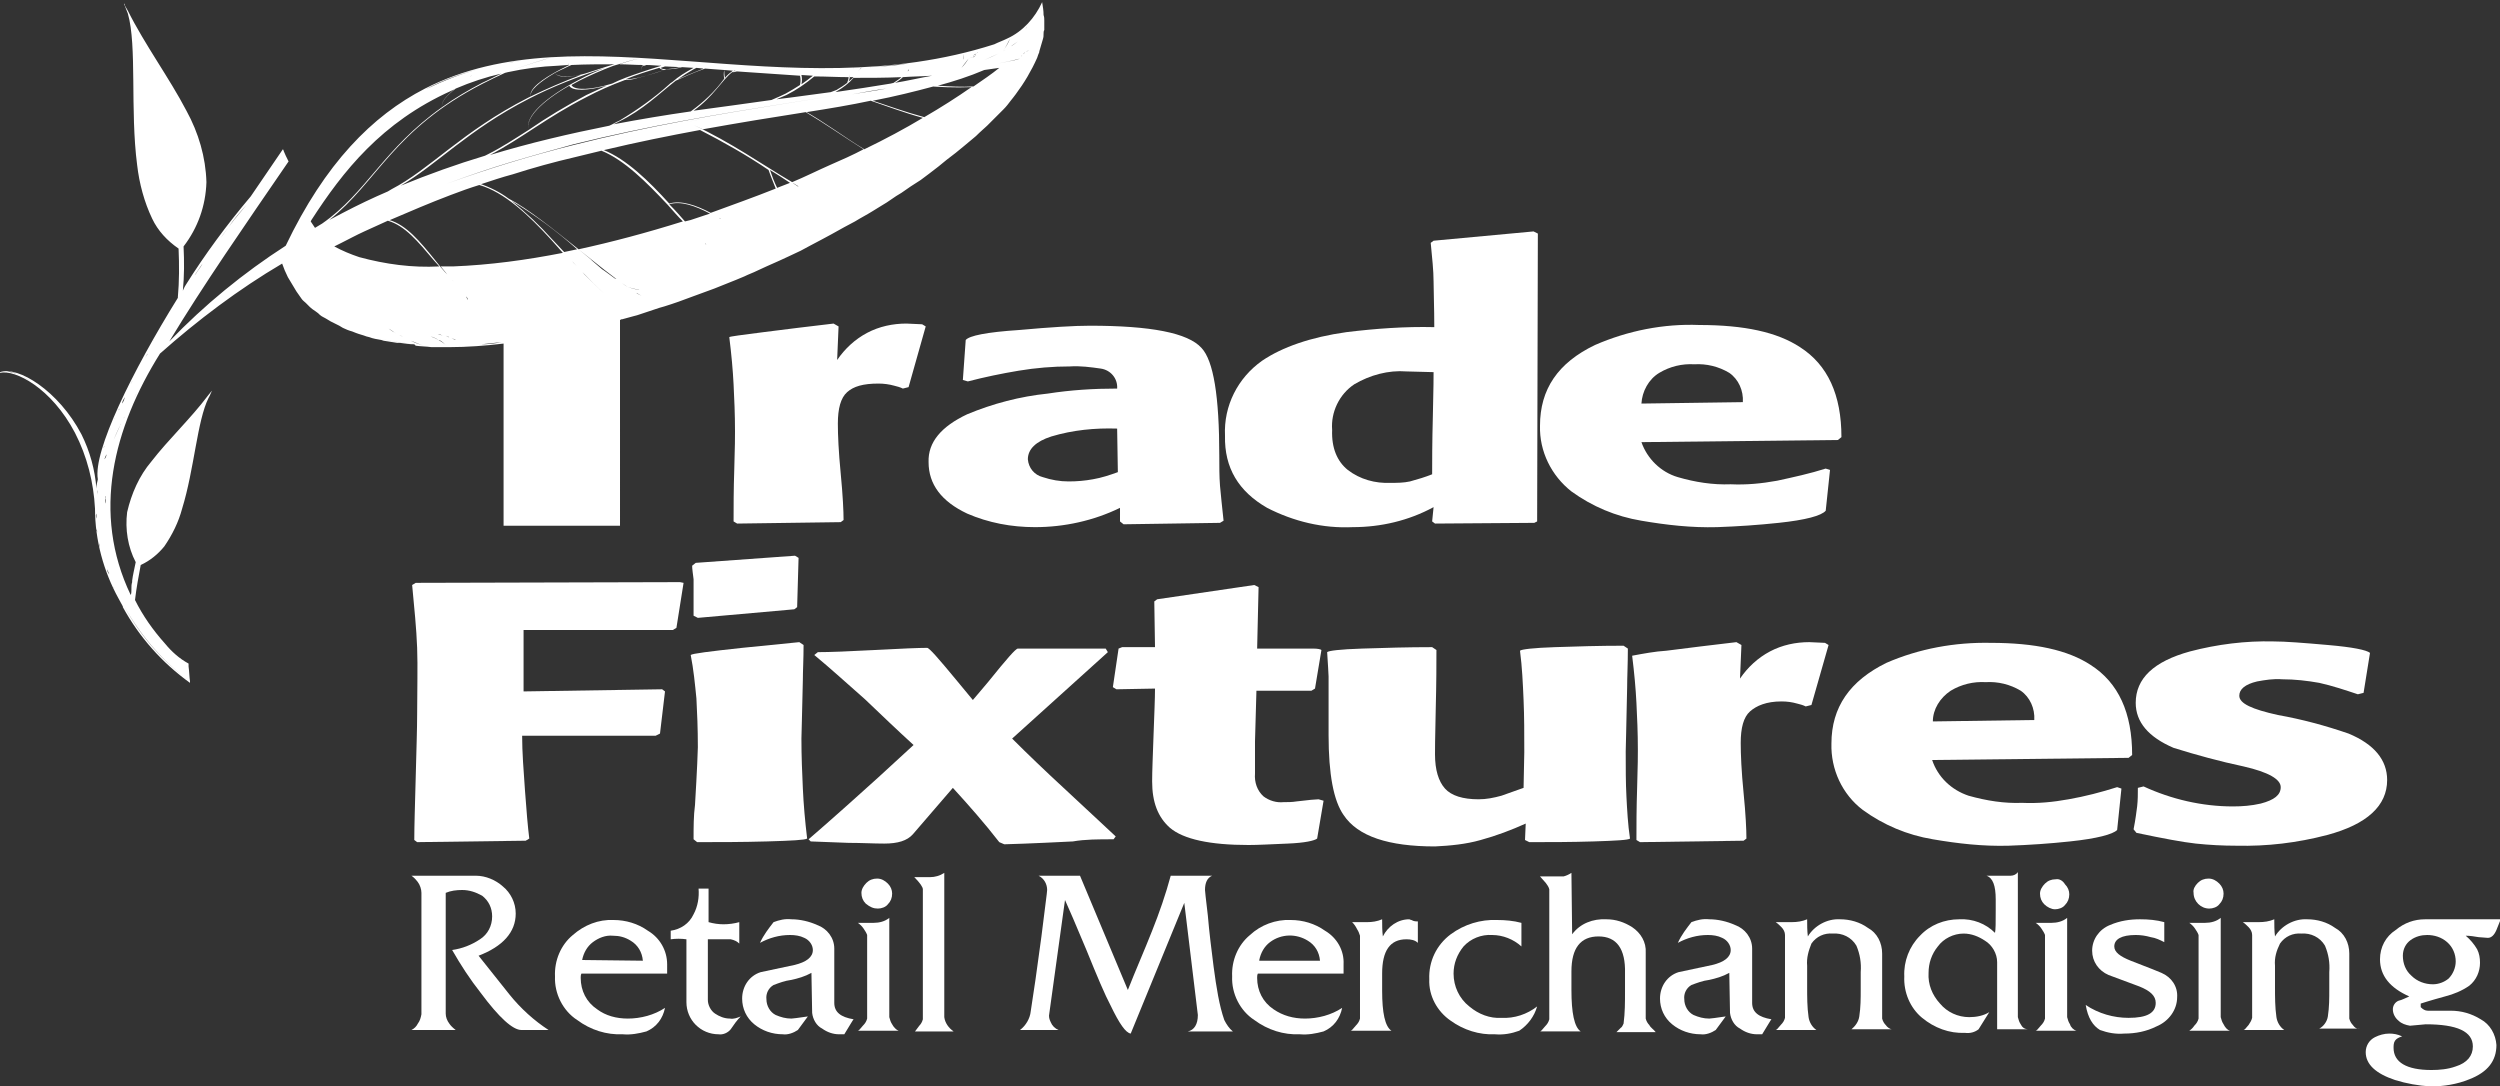
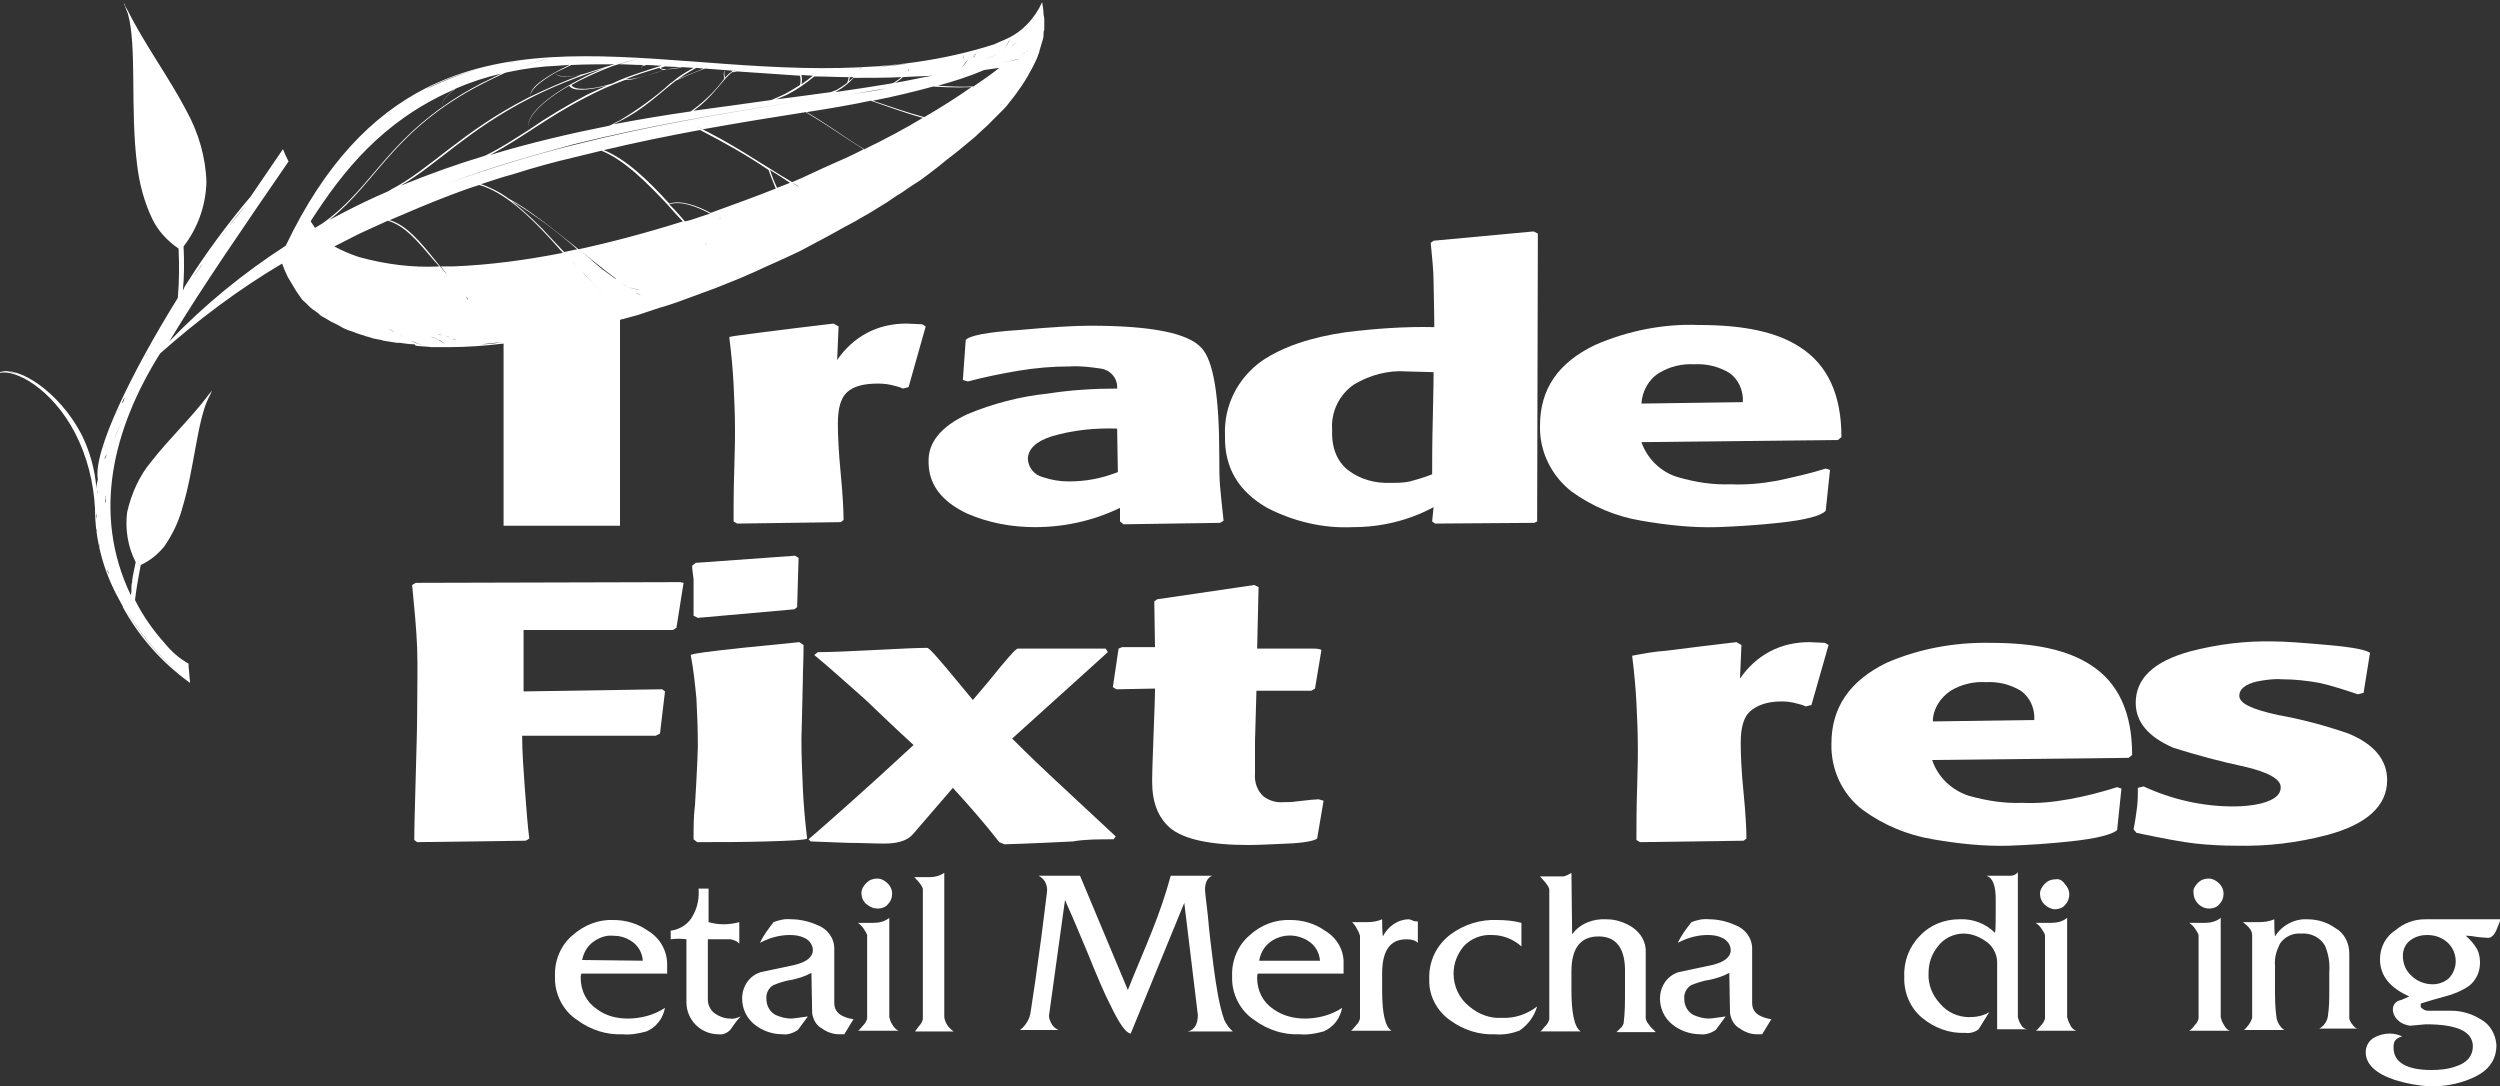
<svg xmlns="http://www.w3.org/2000/svg" version="1.1" id="Layer_1" x="0px" y="0px" viewBox="0 0 350 152.1" style="enable-background:new 0 0 350 152.1;" xml:space="preserve">
  <rect x="0" y="0" width="350" height="152.1" fill="#333333" stroke="none" />
  <style type="text/css">
	.st0{fill:#FFFFFF;}
</style>
  <path class="st0" d="M58.4,100c0,2-0.1,4.9-0.2,8.8s-0.2,6.8-0.2,8.8l0.4,0.3l15.2-0.2l0.5-0.3c-0.2-1.6-0.4-3.9-0.6-6.7  s-0.4-5.4-0.4-7.7h18.7l0.6-0.3l0.7-5.9l-0.4-0.3l-19.4,0.3v-8.6h20.9l0.5-0.3l1-6.3l-0.5-0.1l-37,0.1l-0.5,0.3  c0.3,3.2,0.6,6.1,0.7,8.8S58.4,96.5,58.4,100z" />
  <path class="st0" d="M97.1,117.5l0.5,0.4c3,0,6.3,0,9.8-0.1c3.5-0.1,5.3-0.2,5.6-0.4c-0.3-2.5-0.5-4.8-0.6-7c-0.1-2.2-0.2-4.5-0.2-7  c0-0.5,0.1-3.2,0.2-8.2c0-1.3,0.1-2.9,0.1-4.9l-0.6-0.4l-8,0.8c-4.6,0.5-7,0.8-7.2,1c0.4,2,0.6,4.1,0.8,6.1c0.1,1.9,0.2,4.2,0.2,6.8  c0,0.4-0.1,3.1-0.4,8.1C97.1,114.2,97.1,115.8,97.1,117.5z" />
  <path class="st0" d="M97.1,86.2l0.6,0.3l13.5-1.2l0.4-0.3l0.2-6.9l-0.5-0.3l-13.9,1l-0.5,0.4c0,0.4,0.1,1.1,0.2,1.9v1.9L97.1,86.2z" />
  <path class="st0" d="M155.9,117.5l0.3-0.4c-2.5-2.3-4.9-4.6-7.3-6.8c-2.6-2.4-5-4.7-7.2-6.9l13.4-12.1l-0.3-0.5h-12.3  c-0.3,0-1.6,1.5-4.1,4.6c-0.7,0.8-1.4,1.7-2.2,2.6l-2.4-2.9c-2.4-2.9-3.7-4.4-4-4.4c-1.1,0-3.6,0.1-7.3,0.3s-6.4,0.3-8,0.3l-0.5,0.4  c2.3,1.9,4.6,4,7.1,6.2c2.3,2.2,4.5,4.3,6.8,6.4l-4.9,4.5c-2.7,2.4-4.3,3.9-4.9,4.4c-1.8,1.6-3.5,3.1-4.9,4.3l0.3,0.3l5.3,0.2  c1.8,0,3.5,0.1,5,0.1c1.9,0,3.2-0.4,4-1.3c0.6-0.7,2.5-2.9,5.6-6.5c2.2,2.4,4.4,4.9,6.5,7.6l0.7,0.3c0.4,0,3.6-0.1,9.6-0.4  C151.9,117.5,153.8,117.5,155.9,117.5z" />
  <path class="st0" d="M161.3,109.4c0,2.9,0.8,5,2.5,6.5c1.9,1.6,5.6,2.4,11,2.4c1.3,0,3.1-0.1,5.5-0.2s3.7-0.4,4.1-0.7l0.9-5.3  l-0.7-0.2c-0.4,0-1.4,0.1-3.1,0.3c-0.6,0.1-1.2,0.1-1.8,0.1c-1,0.1-2-0.2-2.8-0.8c-0.9-0.8-1.3-2-1.2-3.2v-4.5l0.2-7.1h7.7l0.5-0.3  l0.9-5.4c-0.1-0.1-0.5-0.2-1.2-0.2s-1.7,0-3,0h-4.8l0.2-8.6l-0.6-0.3L162,83.9l-0.4,0.3l0.1,6.4h-4.6l-0.5,0.2l-0.8,5.4l0.5,0.3  l5.4-0.1c0,1.4-0.1,3.6-0.2,6.4C161.4,105.8,161.3,107.9,161.3,109.4z" />
-   <path class="st0" d="M207.3,117.6c2.2-0.6,4.3-1.4,6.3-2.3l-0.1,2.3l0.6,0.3c2.8,0,5.8,0,9-0.1s4.9-0.2,5.1-0.4  c-0.3-2-0.4-4-0.5-5.9c-0.1-1.9-0.1-4-0.1-6.3c0-0.5,0.1-3.5,0.2-9c0-1.4,0.1-3.2,0.1-5.4l-0.6-0.4c-3.4,0-6.6,0.1-9.6,0.2  s-4.7,0.3-4.9,0.5c0.3,2.3,0.4,4.6,0.5,6.9s0.1,4.7,0.1,7.3l-0.1,5c-1.7,0.6-2.8,1-3.1,1.1c-1.1,0.3-2.1,0.5-3.2,0.5  c-2.2,0-3.8-0.5-4.7-1.5s-1.4-2.6-1.4-4.8c0-0.2,0-2.3,0.1-6.2s0.1-6.7,0.1-8.4l-0.6-0.4c-3.4,0-6.7,0.1-9.8,0.2  c-3.1,0.1-4.7,0.3-4.9,0.5c0.1,1.8,0.2,2.9,0.2,3.4s0,1.2,0,1.8v6.4c0,5.5,0.7,9.2,2.1,11.2c2,3,6.3,4.4,12.8,4.4  C203,118.4,205.2,118.2,207.3,117.6z" />
  <path class="st0" d="M249.4,98.2c0.8,0,1.5,0.1,2.2,0.3c0.4,0.1,0.8,0.2,1.2,0.4l0.8-0.2l2.4-8.4l-0.5-0.3l-2.2-0.1  c-1.9,0-3.8,0.4-5.5,1.3c-1.7,0.9-3.1,2.2-4.2,3.8l0.2-4.7l-0.7-0.4c-3.4,0.4-6.7,0.8-9.8,1.2c-1.6,0.1-3.2,0.4-4.8,0.7  c0.3,2.4,0.5,4.6,0.6,6.6c0.1,2,0.2,4.2,0.2,6.6c0,0.5,0,2.2-0.1,5.2s-0.1,5.5-0.1,7.4l0.5,0.3l14.5-0.2l0.4-0.3  c0-1.2-0.1-3.4-0.4-6.4s-0.4-5.4-0.4-7c0-2.1,0.4-3.6,1.3-4.4S247.3,98.2,249.4,98.2z" />
  <path class="st0" d="M260.8,113.4c2.9,2.1,6.2,3.5,9.8,4.1c3.5,0.6,7,1,10.6,0.9c2.9-0.1,5.8-0.3,8.6-0.6c3.8-0.4,6-1,6.6-1.6  l0.6-5.8l-0.6-0.2c-2.2,0.7-4.5,1.3-6.8,1.7c-2.2,0.4-4.3,0.6-6.5,0.5c-2.5,0.1-5-0.3-7.5-1c-2.4-0.8-4.3-2.6-5.1-5l27.5-0.3  l0.5-0.4c0-5.9-1.9-10.1-5.8-12.6c-3.2-2.1-7.8-3.1-14-3.1c-5-0.1-10,0.8-14.6,2.8c-5.1,2.5-7.7,6.2-7.7,11.3  C256.3,107.7,257.9,111.2,260.8,113.4z M273.1,96.7c1.5-0.9,3.2-1.3,4.9-1.2c1.7-0.1,3.4,0.3,4.9,1.2c1.3,0.9,2,2.5,1.9,4.1  l-14.2,0.2C270.6,99.3,271.6,97.7,273.1,96.7z" />
  <path class="st0" d="M334.2,109.2c0-2.8-1.8-5-5.4-6.5c-3.2-1.1-6.5-2-9.9-2.6c-3.6-0.8-5.4-1.6-5.4-2.7c0-0.9,0.8-1.6,2.5-2  c1.1-0.2,2.3-0.4,3.5-0.3c1.8,0,3.5,0.2,5.2,0.5c1.8,0.4,3.6,1,5.4,1.6l0.8-0.2l0.9-5.6c-0.5-0.4-2.4-0.8-5.9-1.1  c-3.4-0.3-6-0.5-7.6-0.5c-3.9-0.1-7.9,0.4-11.7,1.4c-5.1,1.4-7.6,3.8-7.6,7.2c0,2.7,1.8,4.8,5.3,6.3c3.2,1,6.5,1.9,9.8,2.6  c3.5,0.8,5.2,1.8,5.2,2.9s-0.9,1.8-2.8,2.3c-1.3,0.3-2.6,0.4-3.9,0.4c-4.3,0-8.6-1-12.5-2.8l-0.8,0.2c0,0.9,0,1.7-0.1,2.6  c-0.1,0.7-0.2,1.7-0.5,3.2l0.4,0.5c3.8,0.8,6.5,1.3,8.3,1.5c1.9,0.2,3.8,0.3,5.7,0.3c4.3,0.1,8.5-0.4,12.7-1.5  C331.4,115.4,334.2,112.8,334.2,109.2z" />
-   <path class="st0" d="M71.3,139.2l-4.3-5.4c3.4-1.3,5.2-3.3,5.2-5.9c0-1.5-0.7-2.9-1.8-3.8c-1-0.9-2.4-1.5-3.8-1.5h-9  c0.3,0.2,0.6,0.5,0.9,0.9c0.3,0.4,0.5,1,0.5,1.5v17c-0.1,0.5-0.2,0.9-0.5,1.3c-0.2,0.4-0.5,0.7-0.9,0.9h6.2  c-0.4-0.3-0.7-0.6-0.9-0.9c-0.3-0.4-0.5-0.9-0.5-1.4v-16.9c0.7-0.3,1.5-0.4,2.3-0.4c1,0,1.9,0.3,2.8,0.8c0.9,0.7,1.4,1.7,1.4,2.9  c0,1.3-0.6,2.5-1.7,3.2c-1.2,0.8-2.5,1.3-3.9,1.5c1.2,2.1,2.5,4.1,4,6c2.6,3.5,4.5,5.2,5.7,5.2h3.8  C74.8,142.9,72.9,141.2,71.3,139.2z" />
  <path class="st0" d="M90.7,130.3c-1.4-1-3.1-1.5-4.8-1.5c-2.1-0.1-4.1,0.7-5.7,2.1c-1.7,1.4-2.6,3.6-2.5,5.8  c-0.1,2.4,1.1,4.8,3.1,6.1c1.9,1.4,4.1,2.1,6.4,2c1.1,0.1,2.2-0.1,3.3-0.4c1.4-0.6,2.3-1.8,2.6-3.3c-1.5,1-3.4,1.5-5.2,1.5  c-1.6,0-3.1-0.4-4.3-1.3c-1.5-1-2.3-2.6-2.3-4.4c0-0.2,0-0.4,0.1-0.6h12V135C93.4,133.1,92.4,131.3,90.7,130.3z M81.5,134.4  c0.2-1,0.7-1.9,1.5-2.5c0.8-0.6,1.8-1,2.8-0.9c0.9,0,1.7,0.2,2.5,0.7c1,0.6,1.6,1.6,1.7,2.8L81.5,134.4z" />
  <path class="st0" d="M100.1,141.9c-0.6-0.4-1-1.2-1-1.9v-8.5h3.2c0.5,0.1,0.9,0.3,1.2,0.6v-3c-0.7,0.2-1.5,0.3-2.2,0.3  c-0.7,0-1.4-0.1-2.1-0.3v-4.7h-1.4c0.1,1.2-0.1,2.5-0.7,3.6c-0.6,1.3-1.8,2.1-3.2,2.3v1.2c0.7-0.1,1.5-0.1,2.2,0v8.8  c0,2.5,2,4.5,4.5,4.5c0.6,0.1,1.3-0.2,1.7-0.7c0.4-0.6,0.9-1.3,1.4-1.8c-0.5,0.2-1,0.4-1.5,0.3C101.4,142.6,100.7,142.3,100.1,141.9  z" />
  <path class="st0" d="M116.8,140.4v-7.6c0-1.5-1-2.8-2.4-3.3c-1.1-0.5-2.4-0.8-3.6-0.8c-0.9-0.1-1.7,0.1-2.5,0.4  c-0.7,0.9-1.4,1.8-1.9,2.9c1.3-0.7,2.7-1.1,4.2-1.1c0.7,0,1.4,0.1,2,0.4c0.7,0.3,1.2,1,1.2,1.7c0,1-0.9,1.7-2.6,2.1l-4.7,1  c-1.6,0.5-2.6,2-2.6,3.7c0,1.4,0.6,2.7,1.7,3.6c1.1,0.9,2.5,1.4,4,1.4c0.7,0.1,1.5-0.2,2.1-0.6l1.4-1.9c-1.4,0.2-2.1,0.3-2.3,0.3  c-0.8,0-1.5-0.2-2.2-0.5c-0.8-0.4-1.3-1.3-1.3-2.2c-0.1-0.8,0.3-1.6,1-2c0.8-0.3,1.6-0.6,2.4-0.7c1-0.2,2-0.5,2.9-1l0.1,5.6  c0.1,0.9,0.6,1.8,1.4,2.2c0.7,0.5,1.5,0.8,2.4,0.8h0.7c0.8-1.3,1.2-2,1.3-2.1C117.7,142.4,116.8,141.7,116.8,140.4z" />
  <path class="st0" d="M122.9,127.2c0.5,0,1.1-0.2,1.4-0.6c0.4-0.4,0.6-0.9,0.6-1.5c0-0.5-0.2-1-0.6-1.4c-0.4-0.4-0.9-0.7-1.5-0.7  c-0.6,0-1.1,0.2-1.5,0.6c-0.4,0.4-0.7,0.9-0.7,1.4c0,0.6,0.2,1.1,0.6,1.5C121.8,127,122.3,127.2,122.9,127.2z" />
  <path class="st0" d="M124.9,143.4c-0.2-0.3-0.3-0.6-0.4-1v-13.9c-0.6,0.5-1.4,0.7-2.2,0.7c-1.3,0-2.1,0-2.2,0  c0.3,0.2,0.6,0.5,0.8,0.8c0.2,0.3,0.4,0.6,0.5,0.9v11.7c-0.1,0.4-0.3,0.7-0.6,1c-0.4,0.5-0.6,0.7-0.7,0.7h5.7  C125.5,144.2,125.1,143.8,124.9,143.4z" />
  <path class="st0" d="M132.2,142.4v-20.2c-0.6,0.4-1.3,0.6-2,0.6H128c0.8,0.8,1.2,1.4,1.2,1.7v18.2c-0.1,0.4-0.3,0.7-0.5,0.9  l-0.6,0.8h5.4C132.8,143.9,132.3,143.2,132.2,142.4z" />
  <path class="st0" d="M169.9,135.3c-0.3-2.4-0.6-4.7-0.8-7.1c-0.3-2.4-0.4-3.6-0.4-3.6c0-1,0.3-1.7,1-2h-5.8  c-0.7,2.6-1.6,5.2-2.6,7.7c-1.1,2.8-2.3,5.5-3.4,8.3l-6.7-16h-5.8c0.8,0.4,1.2,1.2,1.2,2c0,0.3-0.3,2.4-0.8,6.5  c-0.6,4.5-1.1,8-1.5,10.5c-0.1,1-0.7,2-1.5,2.6h5.4c-0.5-0.2-0.9-0.6-1.1-1.1c-0.2-0.4-0.3-0.8-0.2-1.2l2.2-15.9  c0.5,1.1,1.5,3.4,3,7c1.5,3.7,2.6,6.3,3.4,7.8c1.2,2.5,2.1,3.8,2.8,3.9l7.5-18.3l1.9,15.7c0,1.3-0.5,2.1-1.4,2.3h6.3  c-0.5-0.4-0.9-1-1.2-1.6C170.7,140.8,170.3,138.3,169.9,135.3z" />
  <path class="st0" d="M185.5,130.3c-1.4-1-3.1-1.5-4.8-1.5c-2.1-0.1-4.2,0.7-5.7,2.1c-1.7,1.4-2.6,3.6-2.5,5.8  c-0.1,2.4,1.1,4.8,3.1,6.1c1.9,1.4,4.1,2.1,6.4,2c1.1,0.1,2.2-0.1,3.3-0.4c1.4-0.6,2.3-1.8,2.6-3.3c-1.5,1-3.4,1.5-5.2,1.5  c-1.6,0-3.1-0.4-4.4-1.3c-1.5-1-2.3-2.6-2.3-4.4c0-0.2,0-0.4,0.1-0.6h12V135C188.2,133.1,187.2,131.3,185.5,130.3z M176.3,134.4  c0.2-1,0.7-1.9,1.5-2.5c1.6-1.2,3.7-1.2,5.3-0.2c1,0.6,1.6,1.6,1.7,2.8H176.3z" />
  <path class="st0" d="M197.3,128.7c-1.6,0-3,1-3.7,2.4c-0.1-0.8-0.1-1.6-0.1-2.4c-0.7,0.3-1.4,0.4-2.1,0.4h-2.1  c0.3,0.3,0.5,0.6,0.7,1c0.2,0.3,0.3,0.6,0.4,0.9v11.6c-0.1,0.4-0.3,0.7-0.6,1c-0.4,0.5-0.6,0.7-0.7,0.7h5.7  c-0.9-0.6-1.3-2.5-1.3-5.6c0-0.2,0-0.6,0-1.1s0-1,0-1.3c0-3.2,1.1-4.8,3.4-4.8c0.6,0,1.2,0.1,1.6,0.5V129c-0.2,0-0.4,0-0.7-0.1  C197.7,128.8,197.5,128.8,197.3,128.7z" />
  <path class="st0" d="M205.7,140.9c-1.4-1.1-2.2-2.8-2.2-4.6c0-1.4,0.5-2.7,1.4-3.8c1-1.1,2.5-1.7,4-1.6c1.5,0,3,0.6,4.1,1.6v-3.3  c-1.1-0.3-2.3-0.4-3.4-0.4c-2.3-0.1-4.6,0.6-6.5,2c-2,1.5-3.1,3.8-3,6.3c-0.1,2.3,1.1,4.5,3,5.8c1.8,1.3,4,2,6.2,1.9  c1.2,0.1,2.3-0.1,3.4-0.5c1.2-0.8,2.1-2,2.5-3.4c-1.4,1.1-3.2,1.7-5,1.6C208.6,142.6,207,142,205.7,140.9z" />
  <path class="st0" d="M230.9,143.5c-0.2-0.2-0.4-0.5-0.5-0.9v-9.2c0.1-1.5-0.7-2.8-1.9-3.6c-1.1-0.7-2.3-1.1-3.6-1.1  c-1.9-0.1-3.7,0.6-4.8,2.1l-0.1-8.6c-0.3,0.2-0.7,0.4-1.1,0.5h-3.3c0.3,0.3,0.5,0.6,0.8,0.9c0.2,0.3,0.4,0.5,0.5,0.9v18.2  c-0.1,0.4-0.3,0.7-0.6,1c-0.4,0.5-0.6,0.7-0.7,0.7h5.7c-0.9-0.6-1.3-2.6-1.3-5.8c0-0.2,0-0.6,0-1.2s0-1.1,0-1.4  c0-3.3,1.3-4.9,3.8-4.9c2.5,0,3.8,1.7,3.7,5.2c0,0.3,0,0.8,0,1.4c0,0.6,0,0.9,0,1.1c0,1.5,0,3-0.2,4.5c-0.1,0.2-0.2,0.5-0.4,0.6  l-0.6,0.6h5.5C231.5,144.1,231.1,143.9,230.9,143.5z" />
  <path class="st0" d="M245.3,140.4v-7.6c0-1.5-1-2.8-2.4-3.3c-1.1-0.5-2.4-0.8-3.6-0.8c-0.9-0.1-1.7,0.1-2.5,0.4  c-0.7,0.9-1.4,1.8-1.9,2.9c1.3-0.7,2.7-1.1,4.2-1.1c0.7,0,1.4,0.1,2,0.4c0.7,0.3,1.2,1,1.2,1.7c0,1-0.9,1.7-2.6,2.1l-4.7,1  c-1.6,0.5-2.6,2-2.6,3.7c0,1.4,0.6,2.7,1.7,3.6c1.1,0.9,2.5,1.4,4,1.4c0.7,0.1,1.5-0.2,2.1-0.6l1.4-1.9c-1.4,0.2-2.1,0.3-2.3,0.3  c-0.8,0-1.5-0.2-2.2-0.5c-0.8-0.4-1.3-1.3-1.3-2.2c-0.1-0.8,0.3-1.6,1-2c0.8-0.3,1.6-0.6,2.4-0.7c1-0.2,2-0.5,2.9-1l0.1,5.6  c0.1,0.9,0.6,1.8,1.4,2.2c0.7,0.5,1.5,0.8,2.4,0.8h0.7c0.8-1.3,1.2-2,1.3-2.1C246.2,142.4,245.3,141.7,245.3,140.4z" />
-   <path class="st0" d="M264,143.5c-0.2-0.2-0.4-0.5-0.5-0.9v-9.1c0-1.5-0.7-2.9-2-3.6c-1.1-0.8-2.5-1.2-3.9-1.2  c-1.8-0.1-3.6,0.9-4.5,2.4c-0.1-0.8-0.1-1.6-0.1-2.4c-0.7,0.3-1.4,0.4-2.2,0.4h-2.2c0.3,0.2,0.6,0.5,0.8,0.7  c0.3,0.3,0.5,0.7,0.5,1.1v11.6c-0.1,0.4-0.3,0.7-0.6,1c-0.4,0.5-0.6,0.7-0.7,0.7h5.7c-0.6-0.4-1-1.1-1.1-1.8  c-0.2-1.4-0.2-2.8-0.2-4.3c0-0.3,0-0.7,0-1.4s0-1.1,0-1.5c-0.1-1.1,0.2-2.1,0.6-3.1c0.7-1,1.8-1.5,3-1.4c1.3-0.1,2.6,0.5,3.3,1.7  c0.5,1.2,0.7,2.4,0.6,3.7v1.2c0,0.5,0,0.9,0,1.2c0,1.3,0,2.5-0.2,3.8c-0.1,0.7-0.5,1.3-1.1,1.8h5.7  C264.6,144.1,264.2,143.8,264,143.5z" />
  <path class="st0" d="M282.9,143.4c-0.2-0.3-0.3-0.6-0.4-1v-20.3c-0.2,0.3-0.6,0.5-1,0.5h-3.4c0.9,0.3,1.3,1.4,1.3,3.3  c0,0.2,0,0.5,0,0.9s0,0.6,0,0.7c0,1.6,0,2.7-0.1,3.1c-1.3-1.3-3.1-2-5-1.9c-2.1,0-4.1,0.8-5.5,2.3c-1.5,1.5-2.3,3.6-2.2,5.7  c-0.1,2.2,0.8,4.4,2.5,5.8c1.7,1.4,3.8,2.2,6,2.1c0.7,0.1,1.4-0.1,1.9-0.5c0.5-0.8,1-1.6,1.5-2.4c-0.8,0.5-1.8,0.7-2.8,0.7  c-1.6,0-3.1-0.7-4.1-1.9c-1.1-1.2-1.7-2.7-1.6-4.3c0-1.3,0.4-2.6,1.3-3.7c0.8-1.1,2.2-1.8,3.6-1.8c1.1,0,2.1,0.4,3,1  c1,0.6,1.7,1.8,1.7,3v9.4h4.4C283.4,144.1,283.1,143.8,282.9,143.4z" />
  <path class="st0" d="M289.8,143.4c-0.2-0.3-0.3-0.6-0.4-1v-13.9c-0.6,0.5-1.4,0.7-2.2,0.7c-1.3,0-2.1,0-2.2,0  c0.3,0.2,0.6,0.5,0.8,0.8c0.2,0.3,0.4,0.6,0.5,0.9v11.7c-0.1,0.4-0.3,0.7-0.6,1c-0.4,0.5-0.6,0.7-0.7,0.7h5.7  C290.3,144.2,289.9,143.8,289.8,143.4z" />
  <path class="st0" d="M287.8,123.1c-0.6,0-1.1,0.2-1.5,0.6c-0.4,0.4-0.7,0.9-0.7,1.4c0,0.6,0.2,1.1,0.6,1.5c0.4,0.4,1,0.7,1.5,0.7  c0.5,0,1.1-0.2,1.4-0.6c0.4-0.4,0.6-0.9,0.6-1.5c0-0.5-0.2-1-0.6-1.4C288.8,123.3,288.3,123,287.8,123.1z" />
-   <path class="st0" d="M302.6,136.2c-0.2-0.1-1.7-0.7-4.3-1.7c-1.5-0.6-2.3-1.2-2.3-2c0-1,1-1.6,3-1.6c0.7,0,1.4,0.1,2.1,0.3  c0.7,0.1,1.3,0.4,1.9,0.7v-2.8c-1.1-0.3-2.2-0.4-3.4-0.4c-1.4,0-2.8,0.2-4.2,0.8c-1.5,0.6-2.5,2-2.5,3.6c0,1.5,0.9,2.8,2.3,3.4  l4.3,1.6c1.5,0.6,2.3,1.3,2.3,2.3c0,1.4-1.2,2.1-3.8,2.1c-2.1,0-4.2-0.6-6-1.8c0.3,1.8,1,2.9,2,3.5c1.1,0.4,2.2,0.6,3.4,0.5  c1.6,0,3.1-0.3,4.5-1c1.7-0.7,2.9-2.3,2.9-4.1C304.9,138.1,304,136.8,302.6,136.2z" />
  <path class="st0" d="M309.3,127.2c0.5,0,1.1-0.2,1.4-0.6c0.4-0.4,0.6-0.9,0.6-1.5c0-0.5-0.2-1-0.6-1.4c-0.4-0.4-0.9-0.7-1.5-0.7  c-0.6,0-1.1,0.2-1.5,0.6c-0.4,0.4-0.7,0.9-0.6,1.4C307.1,126.2,308.1,127.2,309.3,127.2L309.3,127.2z" />
  <path class="st0" d="M311.3,143.4c-0.2-0.3-0.3-0.6-0.4-1v-13.9c-0.6,0.5-1.4,0.7-2.2,0.7c-1.3,0-2.1,0-2.2,0  c0.3,0.2,0.6,0.5,0.8,0.8c0.2,0.3,0.4,0.6,0.5,0.9v11.7c-0.1,0.4-0.3,0.7-0.6,1c-0.2,0.3-0.4,0.5-0.7,0.7h5.7  C311.8,144.2,311.5,143.8,311.3,143.4z" />
  <path class="st0" d="M329.4,143.5c-0.2-0.2-0.4-0.5-0.5-0.9v-9.1c0-1.5-0.7-2.9-2-3.6c-1.1-0.8-2.5-1.2-3.9-1.2  c-1.8-0.1-3.6,0.9-4.5,2.4c-0.1-0.8-0.1-1.6-0.1-2.4c-0.7,0.3-1.4,0.4-2.2,0.4H314c0.3,0.2,0.6,0.5,0.8,0.7c0.3,0.3,0.5,0.7,0.5,1.1  v11.6c-0.1,0.4-0.3,0.7-0.5,1c-0.4,0.5-0.6,0.7-0.7,0.7h5.7c-0.6-0.4-1-1.1-1.1-1.8c-0.2-1.4-0.2-2.8-0.2-4.3c0-0.3,0-0.7,0-1.4  s0-1.1,0-1.5c-0.1-1.1,0.2-2.1,0.7-3.1c0.7-1,1.8-1.5,3-1.4c1.3-0.1,2.6,0.5,3.3,1.7c0.5,1.2,0.7,2.4,0.6,3.7v1.2c0,0.5,0,0.9,0,1.2  c0,1.3,0,2.5-0.2,3.8c-0.1,0.7-0.6,1.4-1.2,1.7h5.7C329.9,144.1,329.6,143.8,329.4,143.5z" />
  <path class="st0" d="M347.3,142.7c-1.3-0.8-2.7-1.2-4.2-1.2h-3.2c-0.4,0-0.7-0.2-1-0.5v-0.5c0,0,1.2-0.4,3.4-1  c1.2-0.3,2.4-0.8,3.4-1.5c1-0.8,1.5-2,1.5-3.2c0-0.7-0.1-1.3-0.4-1.9c-0.4-0.7-1-1.4-1.6-1.9c0.6,0,1.2,0.1,1.8,0.2l1.3,0.1  c0.5,0,0.9-0.4,1.2-1.1c0.2-0.5,0.4-1,0.6-1.5h-10.6c-1.5,0-2.9,0.5-4.1,1.5c-1.4,0.9-2.2,2.4-2.2,4.1c0,2.3,1.4,4,4.1,5.2  c-0.5,0.2-1,0.5-1.5,0.6c-0.5,0.2-0.8,0.7-0.8,1.2c0,0.6,0.3,1.2,0.8,1.6c0.4,0.4,1,0.6,1.6,0.7l1.1-0.1l1.1-0.1  c4.4,0,6.6,1,6.6,3.1c0,1.3-0.8,2.3-2.4,2.8c-1.1,0.4-2.3,0.5-3.4,0.5c-3.5,0-5.3-1.1-5.3-3.1c0-0.3,0-0.7,0.2-1  c0.2-0.3,0.6-0.5,1-0.6c-0.6-0.3-1.2-0.4-1.8-0.4c-0.7,0-1.4,0.2-2,0.5c-0.8,0.4-1.3,1.2-1.3,2.1c0,1.7,1.4,3,4.1,3.9  c1.6,0.5,3.3,0.8,5,0.9c1.8,0,3.7-0.3,5.4-1c2.6-1,3.8-2.6,3.8-4.8C349.4,144.8,348.6,143.4,347.3,142.7z M337.6,136.6  c-0.8-0.7-1.2-1.7-1.2-2.8c0-0.9,0.4-1.7,1.1-2.2c0.7-0.5,1.5-0.7,2.3-0.7c1,0,2,0.3,2.8,1c0.8,0.7,1.2,1.7,1.2,2.7  c0,0.9-0.4,1.8-1,2.4c-0.6,0.5-1.4,0.8-2.2,0.8C339.5,137.8,338.4,137.4,337.6,136.6z" />
  <path class="st0" d="M123,53.7c0.7,0,1.5,0.1,2.2,0.3c0.4,0.1,0.8,0.2,1.2,0.4l0.8-0.2l2.4-8.5l-0.5-0.3l-2.2-0.1  c-1.9,0-3.8,0.4-5.5,1.3c-1.7,0.9-3.1,2.2-4.2,3.8l0.2-4.7l-0.7-0.4c-3.4,0.4-6.7,0.8-9.8,1.2s-4.7,0.6-4.8,0.7  c0.3,2.4,0.5,4.6,0.6,6.6c0.1,2,0.2,4.2,0.2,6.6c0,0.5,0,2.2-0.1,5.2c-0.1,3-0.1,5.5-0.1,7.4l0.5,0.3l14.5-0.2l0.4-0.3  c0-1.2-0.1-3.4-0.4-6.5c-0.3-3.1-0.4-5.4-0.4-7c0-2.1,0.4-3.6,1.3-4.4S120.8,53.7,123,53.7z" />
  <path class="st0" d="M135.2,47.6l-0.4,5.6l0.7,0.2c2.3-0.6,4.7-1.1,7.1-1.5c2.4-0.4,4.8-0.6,7.2-0.6c1.4-0.1,2.9,0.1,4.3,0.3  c1.4,0.2,2.4,1.4,2.3,2.8c-3.3,0-6.5,0.2-9.7,0.7c-3.9,0.4-7.7,1.4-11.3,2.9c-3.6,1.7-5.5,3.9-5.4,6.7c0,3.1,1.8,5.5,5.4,7.2  c3,1.3,6.2,1.9,9.5,1.9c4.1,0,8.2-0.9,11.9-2.7V73l0.5,0.4l13.5-0.2l0.5-0.3c-0.2-2-0.4-3.6-0.5-4.9s-0.1-2.7-0.1-4.2  c0-8.3-0.8-13.3-2.5-15.1c-1.9-2.1-7.1-3.1-15.6-3.1c-2.2,0-5.5,0.2-9.9,0.6C138.1,46.5,135.7,47,135.2,47.6z M156.5,66.1  c-1.1,0.4-2.3,0.8-3.5,1c-1.1,0.2-2.2,0.3-3.4,0.3c-1.2,0-2.4-0.2-3.6-0.6c-1.2-0.3-2-1.3-2.1-2.5c0-1.4,1.1-2.5,3.3-3.2  c3-0.9,6.1-1.2,9.2-1.1L156.5,66.1z" />
  <path class="st0" d="M177.4,71.1c3.7,1.9,7.8,2.9,12,2.7c3.9,0,7.8-0.9,11.3-2.8l-0.2,2l0.4,0.3l13.9-0.1l0.4-0.2l0.1-40.3l-0.6-0.3  l-14,1.3l-0.4,0.3c0.2,2.1,0.4,3.9,0.4,5.4s0.1,3.6,0.1,6.4c-4.1-0.1-8.2,0.2-12.3,0.7c-5,0.7-9,2.1-11.8,4  c-3.4,2.4-5.4,6.3-5.2,10.5C171.4,65.5,173.4,68.8,177.4,71.1z M189.6,53.8c2.2-1.3,4.8-2,7.3-1.8l3.8,0.1c0,0.3,0,2.3-0.1,6.1  c-0.1,3.8-0.1,6.6-0.1,8.2c-1,0.4-2,0.7-3.1,1c-0.9,0.2-1.8,0.2-2.7,0.2c-2.2,0.1-4.3-0.5-6-1.8c-1.5-1.2-2.3-3.1-2.2-5.6  C186.3,57.7,187.5,55.2,189.6,53.8z" />
  <path class="st0" d="M220,68.8c2.9,2.1,6.2,3.5,9.8,4.1c3.5,0.6,7,1,10.6,0.9c2.9-0.1,5.8-0.3,8.6-0.6c3.8-0.4,6-1,6.6-1.7l0.6-5.7  l-0.6-0.2c-2.2,0.7-4.5,1.2-6.8,1.7c-2.2,0.4-4.3,0.6-6.5,0.5c-2.5,0.1-5-0.3-7.4-1c-2.4-0.7-4.3-2.6-5.1-4.9l27.5-0.3l0.5-0.4  c0-5.9-1.9-10.1-5.8-12.6c-3.2-2.1-7.8-3.1-14.1-3.1c-5-0.2-10,0.8-14.6,2.8c-5.2,2.5-7.7,6.2-7.7,11.3  C215.5,63.2,217.2,66.6,220,68.8z M232.3,52.2c1.5-0.9,3.2-1.3,4.9-1.2c1.7-0.1,3.4,0.3,4.9,1.2c1.3,0.9,2,2.5,1.9,4.1l-14.2,0.2  C229.9,54.8,230.8,53.1,232.3,52.2z" />
  <path class="st0" d="M58.2,48.4c0.7,0.1,1.5,0.1,2.2,0.2h0.1c0.8,0,1.5,0,2.3,0h0.1c2.5,0,5.1-0.2,7.6-0.5v25.5h16.3V44.8l0.2-0.1  l0,0h0.1l2.2-0.6l0,0l0.9-0.3l0,0l2.1-0.7l0.7-0.2c1.3-0.4,2.7-0.9,4-1.4l3-1.1l1-0.4c0.7-0.3,1.3-0.5,2-0.8l1.2-0.5  c0.6-0.3,1.2-0.5,1.8-0.8l1.3-0.6l1.8-0.8l1.3-0.6l1.7-0.8l1.3-0.7l1.7-0.9l1.3-0.7l1.8-1l1.5-0.8c0.8-0.5,1.6-0.9,2.4-1.4l1.3-0.8  c0.5-0.3,1-0.6,1.4-0.9s0.9-0.6,1.4-0.9l1.3-0.9l1.4-0.9l1.2-0.9l1.3-1l1.1-0.9c0.4-0.3,0.9-0.7,1.3-1s0.7-0.6,1.1-0.9  s0.8-0.7,1.2-1s0.7-0.6,1-0.9s0.8-0.7,1.1-1l0,0c0.6-0.6,1.2-1.2,1.8-1.8l0,0l0.1-0.1l0.2-0.2c0.1-0.1,0.1-0.1,0.2-0.2  c0.4-0.4,0.7-0.8,1-1.2s0.5-0.6,0.7-0.9l0,0c1.2-1.6,2.2-3.3,3-5.1c0.1-0.3,0.2-0.6,0.3-0.8l0,0V7.2l0,0c0.2-0.6,0.3-1.1,0.5-1.7  c0.1-0.3,0.1-0.5,0.1-0.8c0-0.2,0-0.3,0.1-0.5c0-0.4,0-0.9,0-1.3c0-0.3,0-0.5-0.1-0.8c0-0.6-0.1-1.2-0.2-1.8L146,0l-0.1,0.3  c-1,2.2-2.7,4.1-4.9,5.1c-0.6,0.3-1.2,0.5-1.8,0.8c-29,9.3-57.8-5-79.7,6.2c-7.4,3.8-14,10.5-19.5,22c-5.9,3.8-11.4,8.3-16.3,13.4  c4.7-7.8,10.6-16.3,16.7-25.2l-0.1-0.2c-0.2-0.4-0.4-0.8-0.6-1.3c-1.5,2.2-3,4.4-4.4,6.6c1.4-2.2,2.9-4.4,4.4-6.6  c0-0.1,0-0.1-0.1-0.2c-1.5,2.2-3,4.4-4.5,6.6c-3.3,3.9-6.4,8.1-9.1,12.4c0,0-0.2,0.3-0.4,0.8c0.2-2,0.2-4.1,0.1-6.2  c2-2.6,3.1-5.7,3.2-9l0,0c-0.1-3.5-1.1-6.9-2.8-10c-2.4-4.6-5.8-9.2-8.2-14l-0.4-0.7c0,0,0-0.1,0-0.1c0,0,0-0.1-0.1-0.2  s0.3,0.9,0.5,1.4c1.3,4.5,0.3,13.5,1.3,21.2l0,0c0.3,2.6,1,5.2,2.1,7.5c0.8,1.7,2.1,3.1,3.7,4.2c0.1,2.3,0.1,4.6-0.1,6.8  c0,0,0,0.1,0,0.1C18.5,52,13,63.2,13.7,67.1c-0.1,0.4-0.2,0.8-0.2,1.3c-0.2-2.6-0.9-5.2-2.1-7.6C8.2,54.7,2.5,51.2,0,52.1v0.1  c2.1-0.5,7.2,2.1,10.5,8.4c1.7,3.3,2.6,6.9,2.8,10.6c0,4.4,1.2,8.8,3.3,12.6c0.2,0.4,0.4,0.7,0.6,1.1c0,0,0,0,0,0.1  c2.3,4.2,5.5,7.8,9.4,10.6c0-0.1,0-0.1,0-0.2c-3.8-2.8-6.9-6.3-9.2-10.5v-0.1l0,0l0,0v0.1c2.3,4.1,5.4,7.7,9.2,10.5  c-0.1-0.7-0.1-1.4-0.2-2.1l0,0v-0.4c-1.3-0.7-2.4-1.7-3.3-2.8c-1.7-1.9-3.1-3.9-4.2-6.1l0,0c0.2-1.7,0.5-3.3,0.8-4.9h0  c1.3-0.6,2.4-1.5,3.3-2.6c1.1-1.6,2-3.4,2.5-5.3l0,0c1.7-5.5,2.1-12.3,3.7-15.5c0.2-0.3,0.3-0.7,0.5-1l-0.1,0.1l-0.1,0.1l-0.4,0.5  c-2.4,3.2-5.5,6.1-7.9,9.2c-1.7,2-2.8,4.5-3.4,7.1l0,0c-0.3,2.4,0.1,4.9,1.2,7l0,0l0,0c-0.2,1-0.4,1.8-0.5,2.6c0,0.1,0,0.1,0,0.2  c-0.1,0.3-0.1,0.6-0.1,0.8c0,0.1,0,0.1,0,0.2c0,0.3,0,0.6-0.1,0.8l0,0l0,0c-5.5-11.5-2.4-23.4,4.1-33.8c5.3-4.7,11-9,17.1-12.6  c0.2,0.6,0.5,1.3,0.8,1.9c0.3,0.5,0.6,1,0.9,1.5c0.1,0.2,0.2,0.3,0.3,0.5c0.2,0.3,0.5,0.7,0.7,1s0.4,0.4,0.6,0.6s0.4,0.4,0.6,0.6  s0.5,0.4,0.8,0.6s0.4,0.3,0.6,0.5s0.7,0.4,1,0.6l0.5,0.3c0.4,0.2,0.8,0.4,1.2,0.6l0.5,0.3c0.4,0.2,0.9,0.4,1.3,0.5l0.5,0.2  c0.5,0.2,1,0.3,1.5,0.5l0.4,0.1c0.5,0.2,1.1,0.3,1.7,0.4l0.3,0.1c0.6,0.1,1.2,0.2,1.9,0.3H56c0.7,0.1,1.3,0.2,2,0.2L58.2,48.4z   M25.5,41.3L25.5,41.3l-0.4,0.6L25.5,41.3L25.5,41.3L25.5,41.3z M34.5,28.7L34.5,28.7l-1,1.2l0,0c-0.5,0.6-1,1.2-1.5,1.9  C32.8,30.6,33.7,29.6,34.5,28.7L34.5,28.7z M26.1,40.3c2-3.1,4-6,5.9-8.5c-0.5,0.7-1,1.4-1.6,2.1l-0.2,0.3c-0.3,0.4-0.6,0.8-0.9,1.2  L29,35.9c-0.2,0.3-0.5,0.7-0.7,1.1s-0.4,0.6-0.6,0.9s-0.3,0.5-0.5,0.7L26.1,40.3L25.6,41l0,0L26.1,40.3z M24.3,43.1  c0.1-0.2,0.2-0.3,0.3-0.5l0,0L24.3,43.1L24.3,43.1z M24.3,43.1L24.3,43.1l-0.2,0.3L24,43.7L24.3,43.1z M21.1,48.5l0.4-0.8  c0-0.1,0.1-0.1,0.1-0.2L21.1,48.5L21.1,48.5z M18.8,52.9L18.8,52.9v0.2V52.9z M18.3,53.8c0.1-0.2,0.2-0.5,0.4-0.7v-0.1L18.3,53.8  L18.3,53.8z M17.5,55.5l0.3-0.6v-0.1L17.5,55.5L17.5,55.5z M17.5,55.6L17.5,55.6c-0.1,0.3-0.2,0.6-0.4,0.9l0,0  C17.1,56.2,17.3,55.9,17.5,55.6L17.5,55.6z M16.8,57.1l0.3-0.6l0,0C16.9,56.8,16.8,57,16.8,57.1L16.8,57.1z M16.3,58l0.4-0.8v0.1  C16.5,57.5,16.4,57.8,16.3,58L16.3,58z M16.5,59.8L16.5,59.8z M16,58.7c0.1-0.2,0.2-0.4,0.2-0.6l0,0C16.1,58.4,16.1,58.6,16,58.7  L16,58.7z M16.2,60.3L16.2,60.3L16.2,60.3z M15.6,59.6L15.6,59.6c-0.1,0.2-0.1,0.4-0.2,0.6l0,0L15.6,59.6z M14.7,73L14.7,73L14.7,73  L14.7,73C14.7,73,14.7,73.1,14.7,73C14.7,73.1,14.7,73,14.7,73L14.7,73z M14.8,71.6c0-0.2,0-0.4,0-0.6l0,0l0,0  C14.8,71.3,14.8,71.5,14.8,71.6z M14.8,69.5c0,0,0,0.1,0,0.2c0,0.3,0,0.6-0.1,0.8c0-0.3,0-0.6,0.1-0.8  C14.7,69.6,14.7,69.5,14.8,69.5c0-0.1,0-0.2,0.1-0.3C14.8,69.3,14.8,69.4,14.8,69.5L14.8,69.5z M14.4,65.1l-0.2,0.7L14.4,65.1z   M14.6,63.9L14.6,63.9L14.6,63.9z M14.6,64.3c0.1-0.2,0.2-0.5,0.3-0.7C14.9,63.9,14.8,64.1,14.6,64.3L14.6,64.3z M15.2,62.5  L15.2,62.5z M15.5,62.2c-0.1,0.2-0.2,0.5-0.3,0.8C15.3,62.7,15.4,62.4,15.5,62.2L15.5,62.2z M15.5,61.8L15.5,61.8L15.5,61.8z   M15,61.1L15,61.1c-0.1,0.2-0.1,0.3-0.2,0.5l0,0C15,61.4,15,61.2,15,61.1L15,61.1z M14.7,62c-0.1,0.2-0.1,0.3-0.2,0.5l0,0  C14.7,62.3,14.7,62.1,14.7,62L14.7,62z M14.5,62.7l0.1-0.3l0,0C14.6,62.6,14.5,62.7,14.5,62.7L14.5,62.7z M13.9,65.4L13.9,65.4  L13.9,65.4z M14.3,63.5c-0.1,0.2-0.1,0.5-0.2,0.7C14.2,64,14.3,63.7,14.3,63.5L14.3,63.5z M14,66.9c-0.1,0.3-0.1,0.5-0.2,0.8  C13.9,67.4,13.9,67.2,14,66.9z M13.7,68.6c0,0.2-0.1,0.4-0.1,0.7C13.6,69.1,13.6,68.9,13.7,68.6L13.7,68.6z M1,52  c0.3,0,0.7,0.1,1,0.2l0,0l0.5,0.2C2,52.2,1.5,52.1,1,52L1,52z M10.6,60.5c-1.6-3.4-4.2-6.1-7.5-7.8c0.4,0.2,0.8,0.4,1.2,0.7l0.3,0.2  c0.3,0.2,0.7,0.5,1,0.7c0.1,0.1,0.3,0.3,0.4,0.4s0.6,0.5,0.9,0.8s0.4,0.5,0.7,0.7s0.4,0.4,0.6,0.7s0.5,0.7,0.7,1s0.3,0.4,0.5,0.7  C9.8,59.2,10.2,59.8,10.6,60.5c1.5,3.1,2.4,6.5,2.7,10C13,67,12.1,63.6,10.6,60.5L10.6,60.5z M13.5,70.2c0,0.2,0,0.5,0,0.7  C13.5,70.7,13.5,70.4,13.5,70.2L13.5,70.2z M13.5,71.9c0,0.2,0,0.4,0,0.7C13.4,72.3,13.4,72.1,13.5,71.9L13.5,71.9z M14.6,78.5  c-0.1-0.3-0.1-0.5-0.2-0.8C14.4,78,14.5,78.2,14.6,78.5L14.6,78.5z M14,76.6c-0.1-0.2-0.1-0.5-0.2-0.7C13.9,76.1,14,76.4,14,76.6z   M13.6,74.6c0-0.2-0.1-0.4-0.1-0.5C13.6,74.2,13.6,74.4,13.6,74.6L13.6,74.6z M16,82.4c0-0.1-0.1-0.1-0.1-0.2  C15.9,82.2,16,82.3,16,82.4L16,82.4z M15,79.7c0.1,0.2,0.2,0.5,0.3,0.7C15.1,80.2,15,79.9,15,79.7z M19.2,54.9L19,55.3l-0.6,1.1  L18,57.1c-0.1,0.3-0.3,0.5-0.4,0.8s-0.2,0.3-0.2,0.5c-0.2,0.3-0.4,0.7-0.5,1c0,0.1-0.1,0.1-0.1,0.2c-0.3,0.7-0.6,1.3-0.9,2  C16.8,59.4,18,57.2,19.2,54.9L19.2,54.9z M19.2,52.2L19.2,52.2l0.4-0.8l0-0.1C19.5,51.6,19.3,51.9,19.2,52.2L19.2,52.2z M20.2,50.3  c0.1-0.2,0.3-0.5,0.4-0.7l0.1-0.1C20.5,49.8,20.3,50.1,20.2,50.3L20.2,50.3z M20.6,52.4L20.6,52.4L20.6,52.4  c0.5-0.9,0.9-1.8,1.3-2.7C21.4,50.6,21,51.5,20.6,52.4L20.6,52.4z M22.2,46.8L22.2,46.8L22.2,46.8z M22.2,46.8L22.2,46.8l0.5-0.8  l0.1-0.2L22.2,46.8z M23.3,44.9l0.5-0.8l0.2-0.3C23.7,44.2,23.5,44.6,23.3,44.9L23.3,44.9z M59.3,48.4c-0.6-0.2-1.2-0.4-1.8-0.7l0,0  C58.1,47.9,58.7,48.2,59.3,48.4L59.3,48.4L59.3,48.4z M57.1,47.5L57.1,47.5c-0.4-0.2-0.8-0.4-1.2-0.6l0,0  C56.2,47,56.6,47.3,57.1,47.5L57.1,47.5z M55.5,46.7L55.5,46.7c-0.4-0.2-0.7-0.4-1.1-0.7C54.8,46.2,55.1,46.5,55.5,46.7L55.5,46.7z   M54.1,45.8c-0.4-0.3-0.8-0.6-1.2-0.9l0,0C53.3,45.2,53.7,45.5,54.1,45.8L54.1,45.8z M51,32.4c1.1-0.5,2.2-1,3.3-1.5  c2.4,0.7,4.2,2.9,6.4,5.5l0.8,0.9C57.7,37.5,54,37,50.3,36c-1.2-0.4-2.4-0.9-3.5-1.5l1-0.5C48.8,33.5,49.9,32.9,51,32.4z M62,47  L62,47c-0.2-0.1-0.4-0.1-0.7-0.2C61.6,46.8,61.8,46.9,62,47z M61.7,46.8l0.5,0.1l0,0L61.7,46.8L61.7,46.8z M60.8,47.3L60.8,47.3  L60.8,47.3z M60.8,46.6c-0.2,0-0.4,0-0.6,0C60.4,46.6,60.6,46.6,60.8,46.6L60.8,46.6z M61.1,46.6L61.1,46.6h0.3H61.1z M59,46.7  L59,46.7l1.2,0.4h0.1C59.9,47,59.4,46.8,59,46.7z M62.5,48.4c-0.6-0.6-1.4-1-2.2-1.3l0,0c0.4,0.1,0.8,0.3,1.1,0.5h0.1  C61.9,47.8,62.2,48.1,62.5,48.4L62.5,48.4z M62.2,47L62.2,47c0.3,0.1,0.6,0.2,0.9,0.3l0,0C62.8,47.2,62.5,47.1,62.2,47z M62.4,47  l0.5,0.2h-0.1L62.4,47L62.4,47z M63.2,47.3c0.2,0.1,0.4,0.2,0.6,0.3h-0.1L63.2,47.3L63.2,47.3z M63.5,39.5c0.4,0.4,0.8,0.8,1.2,1.2  c-0.1-0.1-0.1-0.1-0.2-0.2l0,0c-0.3-0.3-0.6-0.6-0.8-0.9L63.5,39.5z M63.3,47.4L63.3,47.4l0.9,0.4l0,0L63.3,47.4z M64.7,48L64,47.6  h-0.1L64.7,48L64.7,48z M65.1,41.4c-0.3-0.3-0.5-0.5-0.8-0.8C64.5,40.8,64.8,41.1,65.1,41.4l0.4,0.7L65.1,41.4z M67.3,48.2l-1.7,0.1  L67.3,48.2L67.3,48.2z M67.4,48.2c0.1-1.1-0.5-3.5-1.9-6.2c-0.1-0.2-0.2-0.3-0.2-0.5l0,0c0.1,0.2,0.2,0.3,0.2,0.5  C66.9,44.8,67.5,47.1,67.4,48.2c0.9-0.1,1.9-0.2,2.8-0.3l0,0C69.3,48.1,68.3,48.2,67.4,48.2L67.4,48.2z M65.8,41.8l0.4,0.4  L65.8,41.8z M67.6,43.3L67.6,43.3L67.6,43.3L67.6,43.3z M63.4,37.3h-1.7c0.6,0.7,1.1,1.4,1.8,2.1l-0.1-0.1l-0.7-0.8l-0.4-0.4  c-0.2-0.2-0.4-0.5-0.6-0.7l0,0l-0.8-1c-2.1-2.6-4-4.9-6.4-5.6h0.1c2.8-1.2,5.6-2.4,8.5-3.5c1.3-0.5,2.7-1,4-1.4  c3.5,1,6.9,4.2,10.1,7.7c0.5,0.6,1.1,1.2,1.6,1.8C73.7,36.4,68.6,37.1,63.4,37.3z M84.7,9.5c-1.3,0.5-2.6,1.1-3.7,1.7  c-4.6,2.4-7.6,5.1-7,7c-1.9,1.2-3.7,2.4-5.7,3.4l-0.4,0.2c-4,1.2-7.9,2.6-11.8,4.2c5-2.9,9.4-7.8,18-12.2  C77.4,12.1,81,10.7,84.7,9.5z M74.3,13.5c-0.2-0.8,1.2-2,3.4-3.3l0,0c0.3,0.6,1.8,0.6,3.6,0.3C78.9,11.4,76.6,12.4,74.3,13.5  L74.3,13.5z M89.3,10.9c1-0.2,2.4-0.7,4-1.2c0.8,0,1.5-0.1,2.2-0.3l0,0l1.6,0.1l0,0c-1.1,0.6-2.1,1.2-3,2c-0.2,0.1-0.3,0.2-0.4,0.3  c-2.1,1.9-4.5,3.6-7,5.1c-0.5,0.2-0.9,0.5-1.4,0.7c-5.5,1.1-11.1,2.4-16.7,4.1c4.4-2.3,8-5.3,13.5-8.1c1.7-0.9,3.5-1.7,5.4-2.4  C88.1,11.2,88.8,11.1,89.3,10.9L89.3,10.9z M87.6,11.1c1.4-0.6,3-1.1,4.7-1.6c0.2,0.2,0.5,0.3,0.7,0.3c-1.4,0.5-2.8,0.9-3.8,1.1  C88.8,11,88.2,11.1,87.6,11.1L87.6,11.1z M97.5,9.5l1,0.1c-1.5,0.6-2.7,1.1-3.6,1.5c0.7-0.5,1.5-1,2.2-1.4L97.5,9.5z M82.1,13.3  c-2.8,1.5-5.5,3.1-8.1,4.9c-0.5-1.6,1.8-4,5.7-6.2l0,0c0.4,0.8,2.6,0.7,5.2,0C84,12.4,83,12.9,82.1,13.3z M83.6,40.4  c-0.6-0.6-1.2-1.2-1.8-1.8C82.4,39.2,83,39.8,83.6,40.4c0,0.1,0.1,0.2,0.1,0.3C83.7,40.6,83.7,40.5,83.6,40.4L83.6,40.4z M84.6,41.1  L84.6,41.1c-0.9-0.8-1.8-1.7-2.7-2.6l-0.1-0.1c-0.4-0.5-0.9-1-1.4-1.5l-0.1-0.1L79,35.3l0,0l-1.7-1.8c-1.7-1.9-3.6-3.7-5.7-5.4  c3.3,2,6.4,4.3,9.2,6.8c-0.6,0.1-1.3,0.3-1.9,0.4C80.8,37.3,82.6,39.3,84.6,41.1L84.6,41.1z M89,40.9l-0.8-0.5l0,0  C88.5,40.6,88.8,40.8,89,40.9L89,40.9z M89.8,41.4l-0.6-0.3L89.1,41L89.8,41.4L89.8,41.4z M91.6,42.3c-0.2-0.1-0.5-0.2-0.7-0.3l0,0  C91.1,42.1,91.3,42.2,91.6,42.3L91.6,42.3z M81,34.9c2.4,1.9,4.8,3.9,6.9,5.3l1.6,0.4h-0.1L89,40.5l-0.4-0.1l-0.7-0.2  c-0.5-0.3-1-0.7-1.5-1.1L86.1,39l-1.5-1.1l-0.3-0.2l-1.4-1.2l-0.2-0.2L81,34.9c-3.5-2.8-7.1-5.7-9.8-7.1c-1.2-0.9-2.6-1.6-4.1-2.1  c0.1,0,0.1,0,0.2,0.1c1.5-0.5,3-1,4.5-1.4c2.8-0.9,5.7-1.7,8.7-2.4c1.2-0.3,2.5-0.6,3.7-0.9c3.2,1.3,6.3,4.4,9.3,7.6  c0.7,0.8,1.4,1.6,2.1,2.3C90.5,32.6,85.6,33.9,81,34.9z M81.3,20.3c5-1.2,9.8-2.3,14.5-3.1C91.1,18,86.2,19.1,81.3,20.3z M97.1,32.3  c-0.4-0.4-0.8-0.9-1.2-1.3c-0.7-0.8-1.4-1.6-2.2-2.4l0,0c1.6-0.5,3.6,0.2,5.7,1.3c-0.9,0.3-1.8,0.6-2.7,0.9L95.9,31  c0.6,0.7,1.3,1.4,1.9,2.1l-0.3-0.4L97.1,32.3z M98.9,34.3l-0.2-0.2L98.7,34l-0.5-0.6C98.4,33.8,98.7,34,98.9,34.3z M100.7,30.5  l0.2,0.1h-0.1L100.7,30.5z M101.9,31.3l0.2,0.2l-0.1-0.1L101.9,31.3z M103.3,32.2L103,32l0.4,0.3C103.4,32.3,103.3,32.2,103.3,32.2  L103.3,32.2z M99.5,29.8l0.2,0.1l0,0L99.5,29.8L99.5,29.8c-2.1-1.1-4.2-1.8-5.8-1.3c-2.9-3.2-6-6.2-9.2-7.5h0.1  c4.6-1.1,9.1-2,13.4-2.8c3.3,1.7,6.5,3.5,9.6,5.6c0.3,0.9,0.7,1.8,1,2.6C105.6,27.6,102.5,28.7,99.5,29.8L99.5,29.8z M110.9,14.6  c2.8-0.4,5.4-0.9,7.9-1.3h0.2h-0.2L110.9,14.6z M111,14.8l-0.4-0.2c-4.6,0.7-9.5,1.5-14.6,2.5l0,0c5.1-1,10-1.7,14.6-2.5L111,14.8z   M108.8,26.3c-0.4-0.8-0.7-1.6-1-2.5c1,0.6,1.9,1.2,2.8,1.8L108.8,26.3z M111,25.6l0.8,0.5h-0.1l-0.6-0.4L111,25.6z M113.8,27.2  l-0.3-0.2l0,0L113.8,27.2L113.8,27.2z M110.9,25.5c-4.1-2.4-8.6-5.6-13.8-8c0.4,0.2,0.9,0.4,1.3,0.6c5-0.9,9.9-1.7,14.4-2.4  c2.7,1.6,5.4,3.5,8.1,5.2l0,0l0.2,0.1l0,0l-0.2-0.1c-1.5,0.8-3.1,1.5-4.7,2.2S112.6,24.8,110.9,25.5L110.9,25.5z M121,20.9  c-2.8-1.7-5.7-3.9-8.6-5.5l0.5,0.3c3.2-0.5,6.2-1,9-1.6c2.1,0.7,4.7,1.7,7.3,2.4C126.7,18,123.9,19.5,121,20.9z M119.3,13.2  c1.7-0.3,3.2-0.6,4.8-0.8C122.6,12.7,121,12.9,119.3,13.2L119.3,13.2z M129.8,16.5L129.8,16.5c0.3,0.1,0.7,0.2,1.1,0.3l0,0  L129.8,16.5z M129.4,16.4c-2.6-0.7-5.1-1.6-7.2-2.3l0,0c3.1-0.6,5.9-1.3,8.5-2l-1.5-0.1c2.2,0.2,4.5,0.3,6.8,0.2l0,0  c0.6,0,1.3,0,1.9-0.1l0,0c-0.6,0.1-1.3,0.1-1.9,0.1C134,13.6,131.8,15,129.4,16.4L129.4,16.4z M127.6,11.7L127.6,11.7l2.5,0.2  L127.6,11.7z M141.2,8.6c-0.5,0.1-1,0.2-1.5,0.3l0,0c1-0.2,2-0.4,3.1-0.7C142.3,8.4,141.7,8.5,141.2,8.6L141.2,8.6z M143.6,7.3  L143.6,7.3c0.1-0.1,0.3-0.2,0.5-0.3C143.9,7.1,143.8,7.2,143.6,7.3z M143.7,3.7c0.3-0.3,0.6-0.5,0.8-0.8  C144.3,3.2,144,3.4,143.7,3.7c0,0.2-0.1,0.3-0.1,0.5C143.6,4,143.7,3.8,143.7,3.7L143.7,3.7z M143.2,7.6l0.3-0.3l0,0  C143.4,7.5,143.3,7.5,143.2,7.6L143.2,7.6z M143,7.9c0-0.1,0.1-0.1,0.1-0.2l0,0C143.1,7.8,143,7.9,143,7.9L143,7.9z M141.4,5.4  c0.4-0.2,0.9-0.5,1.3-0.8c0.1,0,0.1,0,0.2,0.1c-0.1-0.1-0.1-0.1-0.2-0.1C142.2,4.9,141.8,5.1,141.4,5.4c-0.2,0.6-0.6,1.2-1,1.8  c0.7-0.4,1.4-0.9,2.1-1.4l0,0c-0.3,0.2-0.6,0.5-1,0.7s-0.7,0.5-1.1,0.7C140.8,6.6,141.1,6,141.4,5.4L141.4,5.4z M139.8,7.5  c-0.6,0.3-1.3,0.6-2,0.9l0,0C138.5,8.1,139.1,7.8,139.8,7.5L139.8,7.5z M139.9,9.5c-1.1,0.9-2.3,1.7-3.6,2.6c-1.7,0.1-3.3,0-5-0.1  c2.2-0.6,4.4-1.3,6.5-2.2C138.5,9.7,139.1,9.6,139.9,9.5L139.9,9.5z M137.6,8.5c-0.7,0.3-1.5,0.6-2.3,0.8  C136.2,9.1,136.9,8.8,137.6,8.5L137.6,8.5z M137,7.1c0,0.1-0.1,0.1-0.1,0.2l0,0C136.9,7.2,137,7.2,137,7.1z M136.9,7.3L136.9,7.3  c0,0.1-0.1,0.1-0.1,0.1l0,0L136.9,7.3z M136.7,7.5L136.7,7.5l-0.1,0.1l-0.4,0.2L135.7,8c0.2-0.1,0.3-0.1,0.5-0.2  C136.3,7.7,136.5,7.6,136.7,7.5L136.7,7.5z M134.9,7.5l0.9-0.2l0,0L134.9,7.5c0.1,0.4,0.1,0.7-0.1,0.9l0.1,0.2  c0,0.1,0.1,0.2,0.1,0.3l0,0c0-0.1,0-0.2-0.1-0.3c0-0.1,0-0.1-0.1-0.2C134.9,8.3,135,7.9,134.9,7.5L134.9,7.5z M135.6,8.2  c0.2-0.1,0.4-0.2,0.6-0.2c0.2-0.1,0.3-0.2,0.5-0.3c-0.1,0.1-0.3,0.2-0.4,0.3C136,8,135.8,8.1,135.6,8.2c-0.3,0.5-0.6,0.9-1,1.3l0,0  C134.9,9.1,135.2,8.7,135.6,8.2L135.6,8.2z M132.9,10.3c-12.2,3.2-31.7,4.7-52.6,10l0,0c-6,1.5-11.9,3.3-17.7,5.4  c3-1.1,5.9-2.1,8.9-3c3-0.9,5.9-1.7,8.8-2.5C101.3,15,120.7,13.5,132.9,10.3L132.9,10.3z M124.8,11.8L124.8,11.8  c1.4-0.2,2.8-0.5,4.1-0.8C127.5,11.3,126.2,11.6,124.8,11.8L124.8,11.8z M125.3,11.6c0.4-0.2,0.8-0.5,1.1-0.8  c1.4-0.1,2.7-0.1,4.1-0.2C128.8,10.9,127.1,11.3,125.3,11.6L125.3,11.6z M128.7,8.7c-0.3,0.2-0.5,0.4-0.8,0.7  c0.3-0.1,0.6-0.2,0.9-0.4l0,0c-0.2,0.1-0.6,0.2-0.9,0.4C128.1,9.2,128.4,9,128.7,8.7L128.7,8.7z M121.9,9.4c1.7-0.1,3.4-0.3,5.2-0.5  C125.4,9.2,123.6,9.3,121.9,9.4C121.9,9.5,121.9,9.5,121.9,9.4C121.9,9.5,121.8,9.5,121.9,9.4L121.9,9.4z M121.8,9.6L121.8,9.6  L121.8,9.6L121.8,9.6L121.8,9.6z M126.2,10.8c0.3-0.3,0.6-0.5,0.9-0.8c0-0.1,0-0.2,0.1-0.3c0,0.1,0,0.2-0.1,0.3  C126.8,10.2,126.5,10.5,126.2,10.8L126.2,10.8c-0.3,0.3-0.7,0.5-1.1,0.8l-0.4,0.1c-2.4,0.4-5,0.8-7.8,1.2c0.1,0,0.2-0.1,0.2-0.1  c0.9-0.5,1.7-1.1,2.4-1.9c0.1-0.1,0.2-0.1,0.2-0.2c0.4-0.1,0.7-0.3,0.9-0.4c-0.3,0.1-0.6,0.3-0.9,0.4l-0.2,0.2  C121.8,10.9,123.9,10.9,126.2,10.8L126.2,10.8z M119.5,9.5h1.1c-0.1,0.1-0.3,0.3-0.5,0.5l0,0c0.2-0.2,0.4-0.4,0.5-0.6L119.5,9.5  L119.5,9.5C119.6,9.5,119.5,9.6,119.5,9.5L119.5,9.5z M119,10.3L119,10.3c0,0.2,0,0.3,0,0.5h0.5l0.3-0.3l-0.3,0.3  c-0.2,0.2-0.4,0.4-0.7,0.6C119,11,119,10.6,119,10.3L119,10.3z M118.8,10.8c0,0.3-0.1,0.5-0.2,0.8c-0.5,0.4-1,0.7-1.5,1  c-0.3,0.1-0.5,0.2-0.8,0.3c-2.4,0.3-5,0.7-7.6,1c0.5-0.2,0.9-0.4,1.4-0.6c1.4-0.7,2.7-1.6,3.9-2.6C115.6,10.7,117.2,10.8,118.8,10.8  L118.8,10.8z M112.8,9.6c0,0.4-0.2,0.7-0.5,0.8C112.6,10.3,112.8,10,112.8,9.6L112.8,9.6z M112.2,10.5L112.2,10.5l1.6,0.1  c0.2-0.2,0.5-0.4,0.7-0.6c-0.2,0.2-0.5,0.4-0.7,0.6c-0.5,0.4-1,0.8-1.6,1.2C112.3,11.4,112.3,10.9,112.2,10.5L112.2,10.5z M112,11.9  c-0.6,0.4-1.3,0.8-2,1.2c-0.6,0.3-1.3,0.6-2,0.9c-3.5,0.5-7.2,1-10.9,1.5c2.8-2,3.9-4.2,5.4-5.4h0.2c0.2,0,0.3-0.1,0.5-0.1  c2.9,0.2,5.8,0.4,8.8,0.6C112.1,11,112.1,11.5,112,11.9z M102.8,9.9h0.2l0.3-0.1c0.4-0.1,1-0.3,1.6-0.5l0,0l-1.6,0.5l-0.6,0.2l0,0  C102.7,9.9,102.8,9.9,102.8,9.9L102.8,9.9z M101.4,9.8l1.2,0.1c-0.4,0.3-0.8,0.6-1.1,1C101.4,10.5,101.4,10.1,101.4,9.8L101.4,9.8z   M100.3,9L100.3,9l-1.6,0.6l2.7,0.2c-0.1,0.4-0.1,0.8,0,1.2c-1.3,1.8-2.9,3.3-4.7,4.6c-3.5,0.5-7.1,1.1-10.8,1.8l0.8-0.4  c3.3-1.6,5.6-3.9,7.9-5.7l0,0c0.9-0.4,2.4-1.1,4.1-1.7L100.3,9z M98,8.8h0.7H98c-0.1,0.1-0.2,0.2-0.2,0.4l0,0  C97.8,9,97.9,8.9,98,8.8z M97.4,8.8l-1,0.3l0,0L97.4,8.8z M95.3,9.4l1-0.2h-0.1C96,9.2,95.6,9.3,95.3,9.4c-1.5,0.3-2.6,0.4-2.8,0.1  l0.6-0.2L95.3,9.4z M89.8,10.1c-0.1-0.3,0-0.7,0.2-0.9c0.2,0,0.3,0,0.5-0.1c0.7,0,1.4,0.1,2.1,0.1C91.6,9.5,90.7,9.8,89.8,10.1  L89.8,10.1z M90.1,9.1L90.1,9.1z M89.5,8.2l1.4,0.1L89.5,8.2c-1,0.2-1.9,0.5-2.8,0.8c1.1,0,2.2,0.1,3.3,0.1c-0.2,0.3-0.3,0.6-0.2,1  c-1.5,0.5-2.9,1-4.1,1.6c-2.9,0.9-5.3,1-5.7,0.2l0,0l1.1-0.6c1.6-0.8,3.2-1.5,4.8-2.1L86.6,9C87.5,8.7,88.4,8.4,89.5,8.2L89.5,8.2z   M86,9c-1.4,0.4-2.8,0.9-4.1,1.3c-2.1,0.6-3.9,0.6-4.2-0.1l0,0l0.8-0.4c0.5-0.2,1-0.5,1.5-0.7C82,9,84,9,86,9z M79.7,8.8  c0.1-0.1,0.2-0.2,0.3-0.3C79.9,8.6,79.8,8.7,79.7,8.8L79.7,8.8z M79.5,9.1c0-0.1,0.1-0.2,0.1-0.2l0,0C79.6,8.9,79.6,9,79.5,9.1  L79.5,9.1z M79.5,9.1h0.2l-0.2,0.1C79.5,9.2,79.5,9.1,79.5,9.1L79.5,9.1z M79.5,9.1c0,0,0,0.1,0,0.1l-1,0.5  c-2.7,1.4-4.5,2.8-4.2,3.8l-0.4,0.2c-9.2,4.7-13.7,10-19.1,12.8l-0.5,0.3c-2.1,0.9-4.2,1.9-6.3,3l-1.9,1c6.7-5.3,9-12.7,21.5-19.1  c1-0.5,2-1,3.1-1.5l0.4-0.1c2.3-0.5,4.6-0.8,7-0.9L79.5,9.1z M70.2,10.3l0.2-0.1l0,0L70.2,10.3L70.2,10.3c-0.9,0.4-1.8,0.9-2.7,1.3  c-1.9,1-3.8,2.1-5.6,3.4c-0.2-0.7,0.6-1.6,1.9-2.6C65.9,11.5,68,10.8,70.2,10.3z M65.9,10.9C65.9,10.9,65.9,10.9,65.9,10.9  L65.9,10.9L65.9,10.9z M65.9,10.7L65.9,10.7c0,0,0-0.1,0.1-0.1l0,0L65.9,10.7z M66.1,10.5L66.1,10.5c0.1-0.1,0.1-0.1,0.2-0.2l0,0  C66.3,10.3,66.2,10.4,66.1,10.5L66.1,10.5z M66.4,10.2L66.4,10.2c0.1-0.1,0.2-0.1,0.3-0.2C66.6,10,66.5,10.1,66.4,10.2L66.4,10.2z   M71.7,9.8C74,9,75.9,8.4,77,8.1C76,8.4,74,9,71.7,9.8L71.7,9.8z M72.2,9.4l0.5-0.2l0,0L72.2,9.4L72.2,9.4z M75.2,8.2L75.2,8.2  l-0.1,0.1L75.2,8.2z M71,8.8c0.8-0.1,1.7-0.3,2.6-0.4l0,0C72.7,8.5,71.9,8.7,71,8.8c-0.5,0.2-1,0.4-1.5,0.6C70,9.2,70.5,9,71,8.8z   M67.3,9.6l-0.1,0.1l-0.3,0.2l0.3-0.2L67.3,9.6c-2.7,0.7-5.2,1.7-7.7,2.9C62,11.2,64.6,10.3,67.3,9.6L67.3,9.6z M43.5,31l0.1-0.2  C48,24,53.4,17.1,63.2,12.7l0.4-0.2c-1.2,1-1.9,1.8-1.7,2.5c-8.2,5.8-10.6,12-16.8,16.3l0,0l-1,0.6C43.9,31.6,43.7,31.3,43.5,31  C43.5,31,43.5,31,43.5,31z M40.2,34.2l0.2-0.1L40.2,34.2L40.2,34.2z M40.6,38.7c-0.1-0.2-0.2-0.4-0.2-0.6l0,0  C40.4,38.3,40.5,38.5,40.6,38.7c2.3,4.6,6.7,7.3,12.4,8.7C47.3,46,42.9,43.3,40.6,38.7z M53.1,47.4c0.3-0.6,0.4-1.3,0.1-2  C53.4,46.1,53.4,46.8,53.1,47.4c1.8,0.4,3.7,0.7,5.5,0.8c-1-0.4-2-0.8-3-1.3l0.2,0.1c0.4,0.2,0.8,0.4,1.2,0.6s1,0.4,1.6,0.6  C56.7,48.1,54.9,47.8,53.1,47.4z" />
</svg>